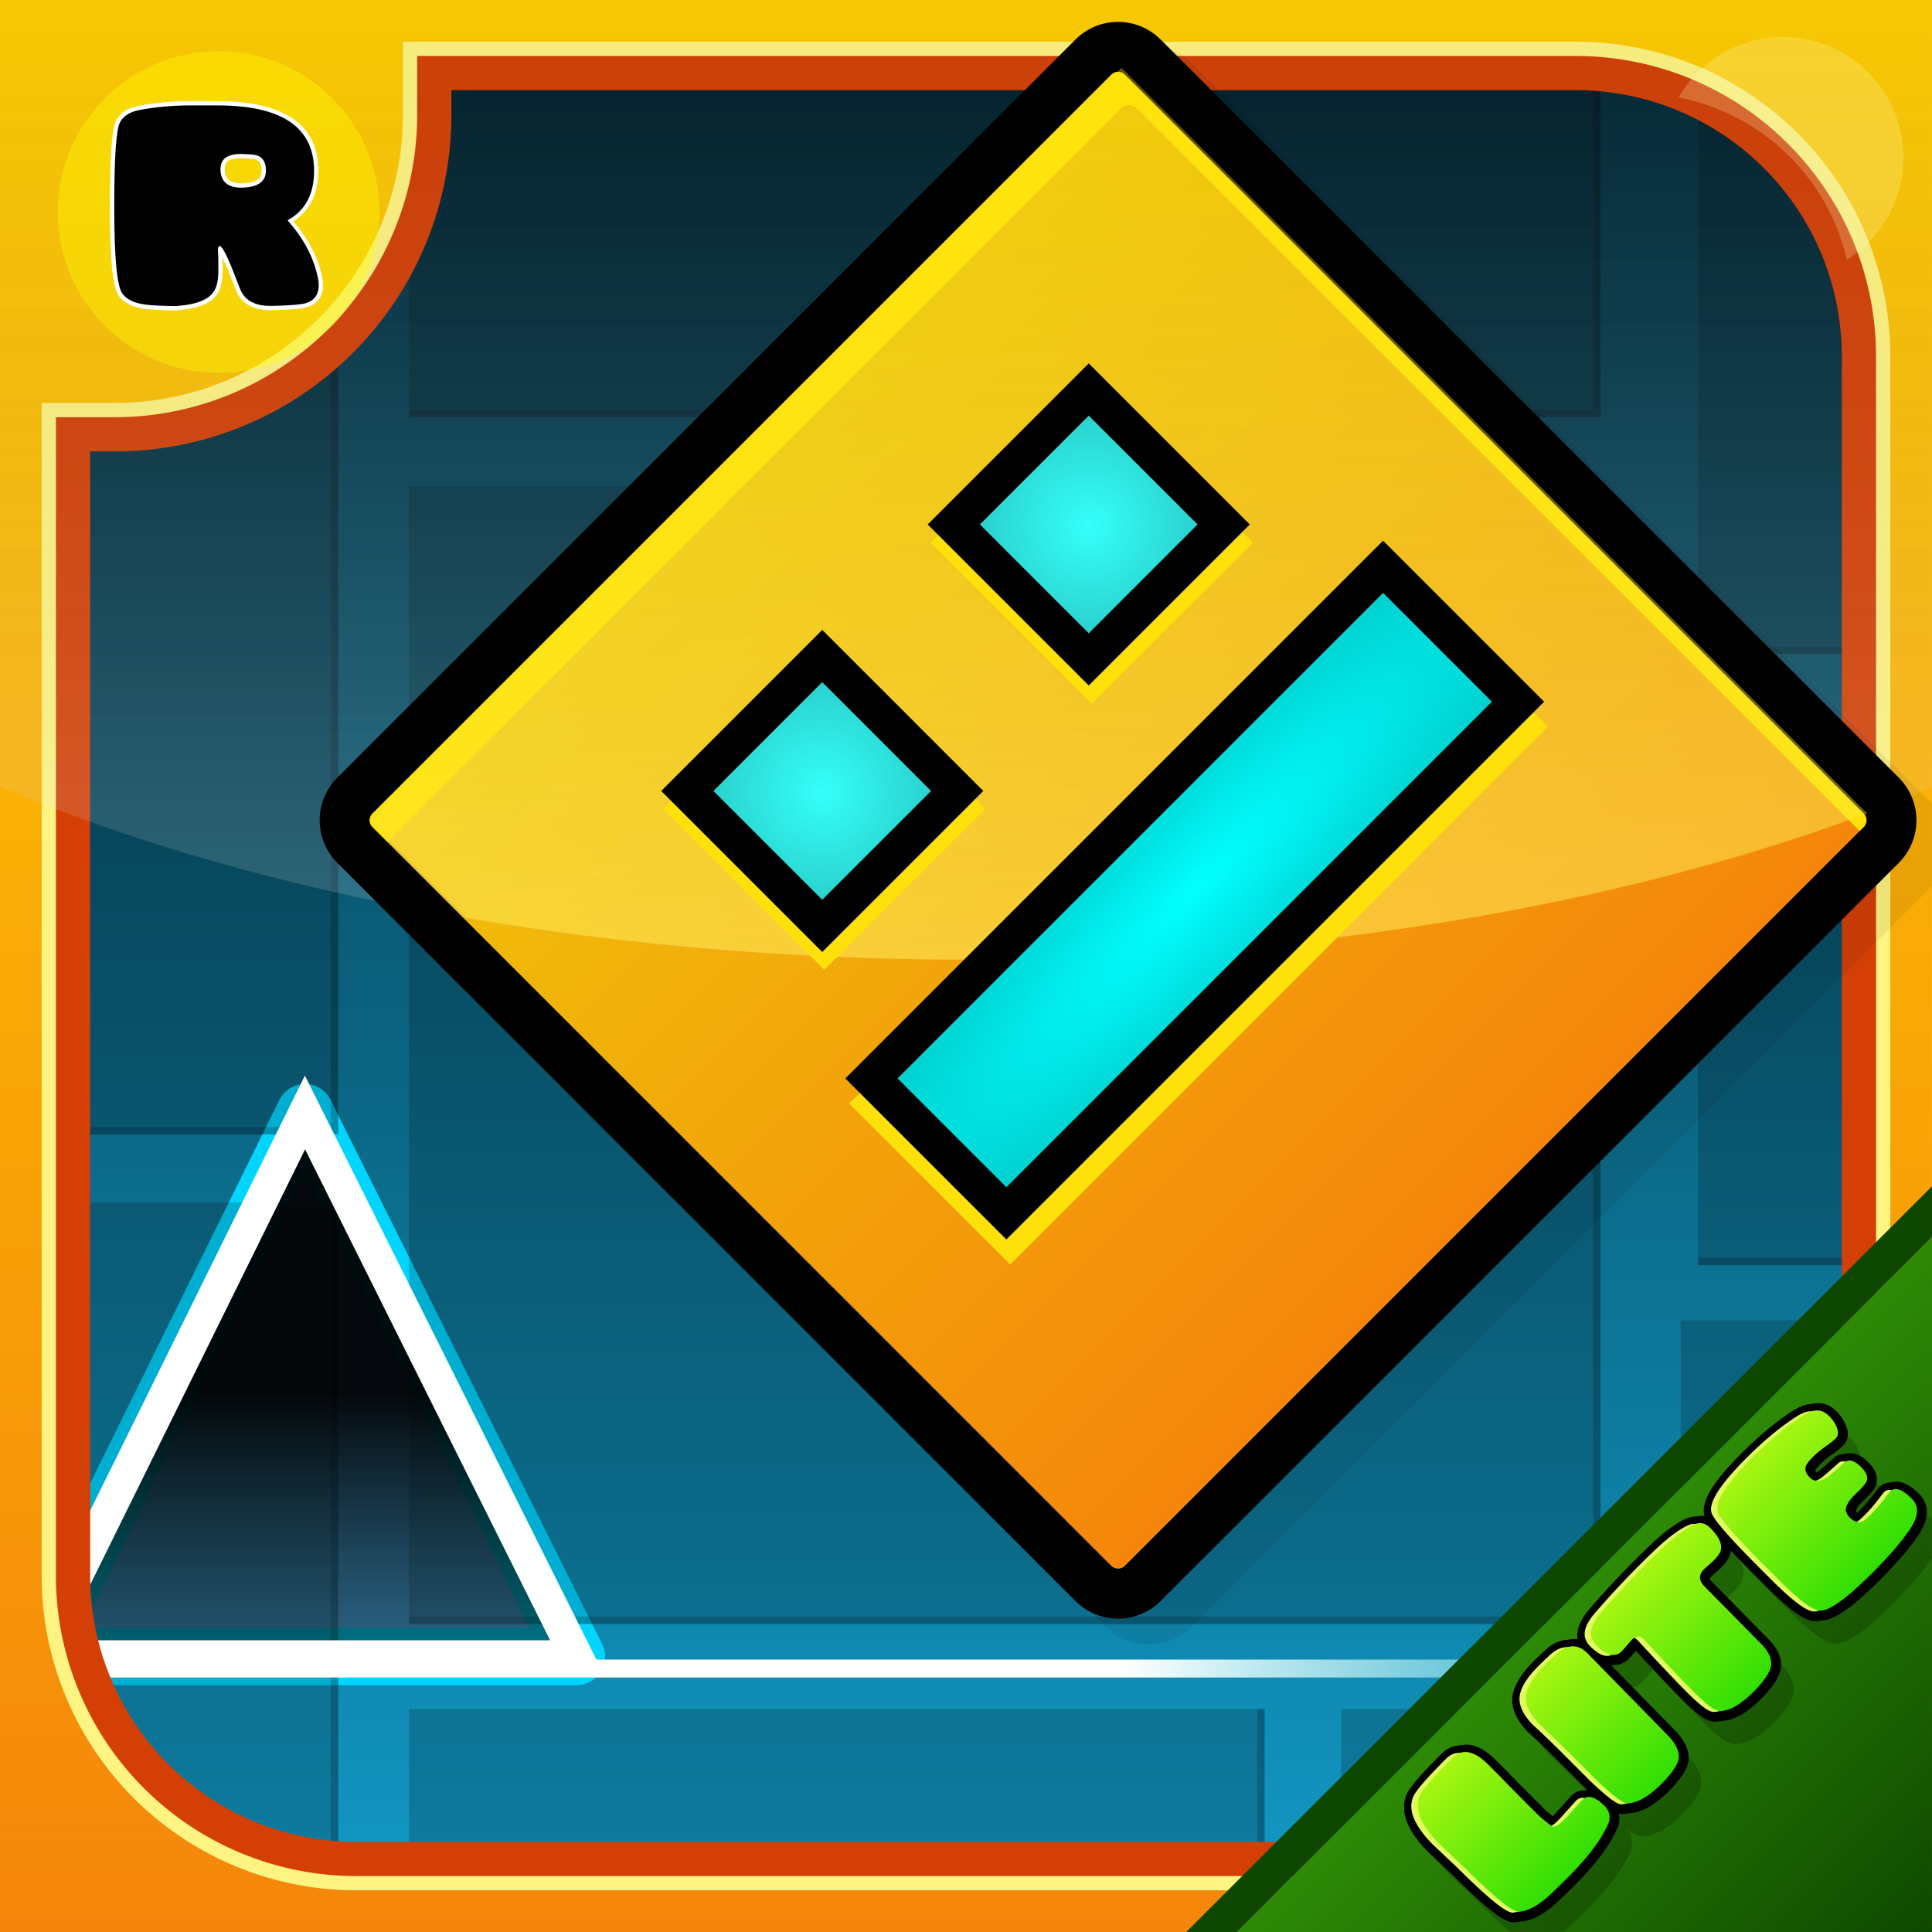
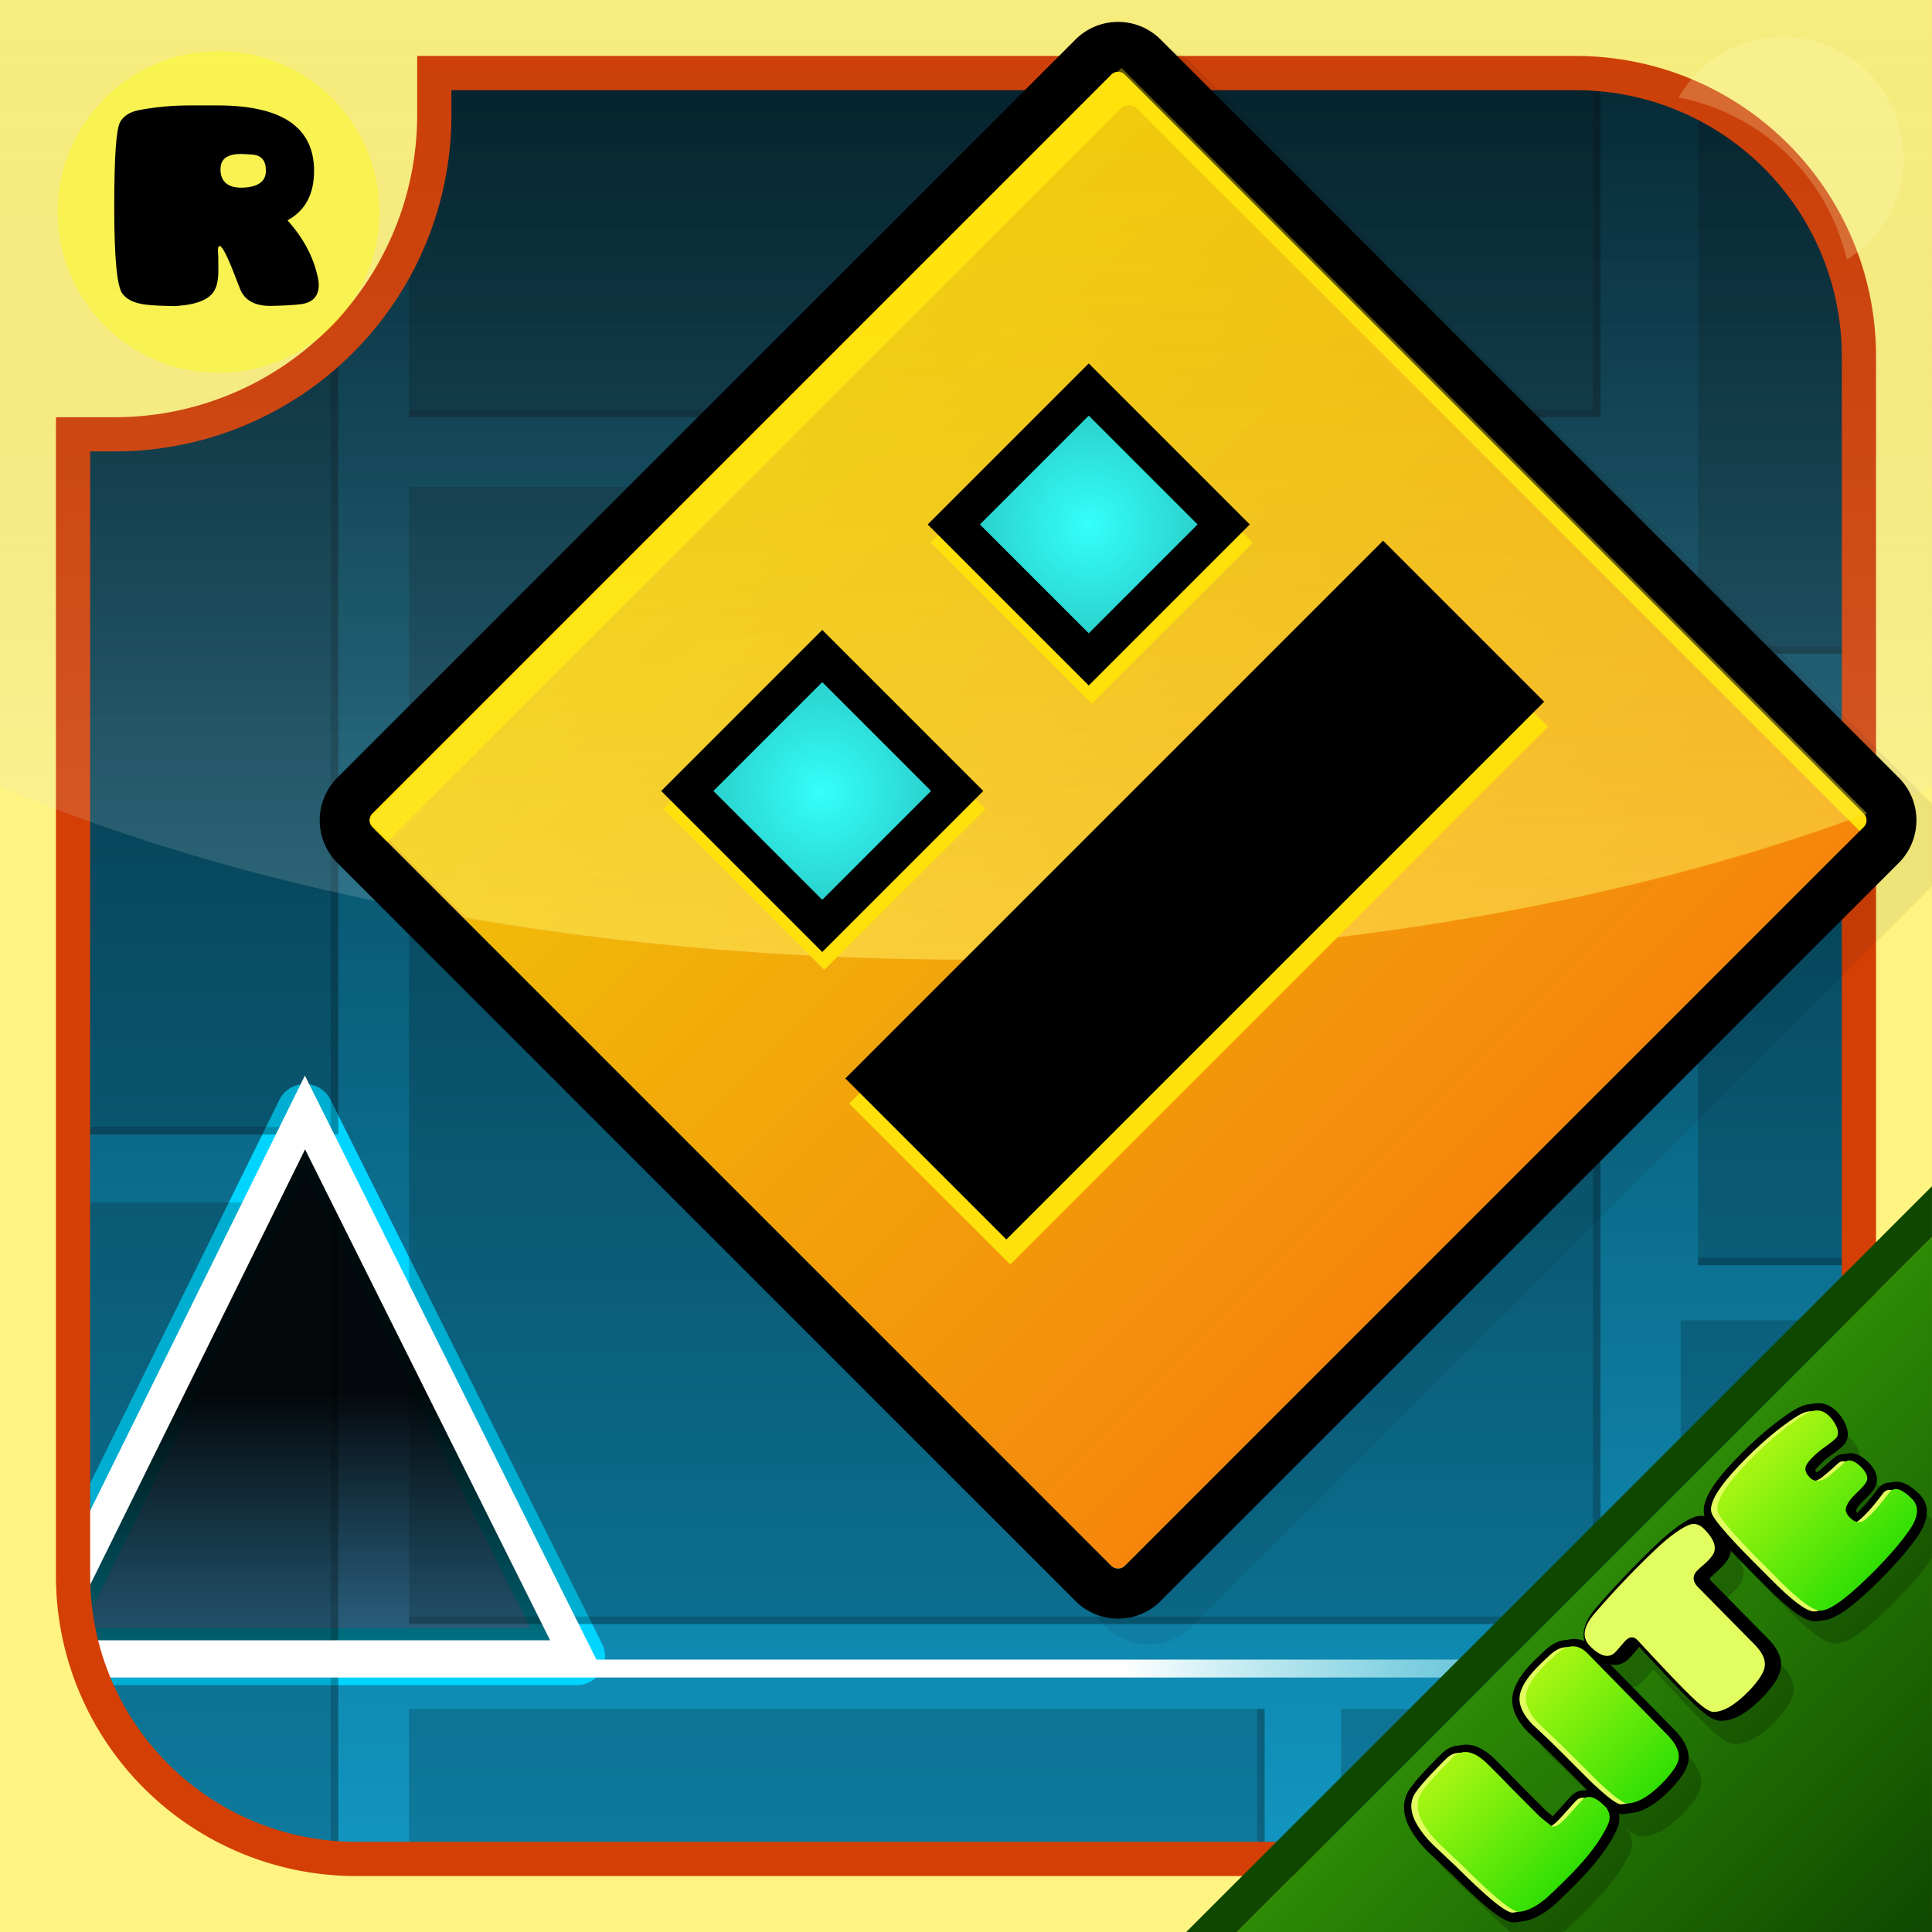
<svg xmlns="http://www.w3.org/2000/svg" xmlns:xlink="http://www.w3.org/1999/xlink" width="512" height="512" viewBox="0 0 135.467 135.467">
  <defs>
    <linearGradient id="k">
      <stop offset="0" style="stop-color:#31df03;stop-opacity:1" />
      <stop offset="1" style="stop-color:#a8f612;stop-opacity:1" />
    </linearGradient>
    <linearGradient id="j">
      <stop offset="0" style="stop-color:#0e4800;stop-opacity:1" />
      <stop offset="1" style="stop-color:#2d8a06;stop-opacity:1" />
    </linearGradient>
    <linearGradient id="b">
      <stop offset="0" style="stop-color:#000;stop-opacity:0" />
      <stop offset="1" style="stop-color:#fff;stop-opacity:.498" />
    </linearGradient>
    <linearGradient id="a">
      <stop offset="0" style="stop-color:#ffff50;stop-opacity:0" />
      <stop offset="1" style="stop-color:#fff;stop-opacity:.498" />
    </linearGradient>
    <linearGradient id="g">
      <stop offset="0" style="stop-color:#fff;stop-opacity:1" />
      <stop offset="1" style="stop-color:#82ffff;stop-opacity:0" />
    </linearGradient>
    <linearGradient id="h">
      <stop offset="0" style="stop-color:#000;stop-opacity:.948" />
      <stop offset="1" style="stop-color:#013c3c;stop-opacity:.298" />
    </linearGradient>
    <linearGradient id="i">
      <stop offset="0" style="stop-color:#1195c0;stop-opacity:1" />
      <stop offset="1" style="stop-color:#032936;stop-opacity:1" />
    </linearGradient>
    <linearGradient id="f">
      <stop offset="0" style="stop-color:#f5860b;stop-opacity:1" />
      <stop offset="1" style="stop-color:#fece01;stop-opacity:1" />
    </linearGradient>
    <linearGradient id="m">
      <stop offset="0" style="stop-color:#01ffff;stop-opacity:1" />
      <stop offset="1" style="stop-color:#01ffff;stop-opacity:0" />
    </linearGradient>
    <linearGradient id="l">
      <stop offset="0" style="stop-color:#34fffa;stop-opacity:1" />
      <stop offset="1" style="stop-color:#34fffa;stop-opacity:0" />
    </linearGradient>
    <linearGradient id="e">
      <stop offset="0" style="stop-color:#f5860b;stop-opacity:1" />
      <stop offset="1" style="stop-color:#f0c209;stop-opacity:1" />
    </linearGradient>
    <linearGradient xlink:href="#a" id="v" x1="-424.691" x2="-424.691" y1="80.432" y2="169.178" gradientTransform="translate(-181.798)" gradientUnits="userSpaceOnUse" />
    <linearGradient xlink:href="#b" id="u" x1="-424.691" x2="-424.691" y1="80.432" y2="169.178" gradientTransform="translate(-182.034)" gradientUnits="userSpaceOnUse" />
    <linearGradient xlink:href="#e" id="t" x1="270.914" x2="270.914" y1="-159.965" y2="-174.124" gradientTransform="translate(-1856.303 639.702)scale(5.27)" gradientUnits="userSpaceOnUse" />
    <linearGradient xlink:href="#f" id="r" x1="-137.522" x2="-2.055" y1="-167.108" y2="-167.108" gradientTransform="rotate(-90 -121.661 221.498)" gradientUnits="userSpaceOnUse" />
    <linearGradient xlink:href="#g" id="q" x1="-317.2" x2="-267.916" y1="218.833" y2="218.833" gradientUnits="userSpaceOnUse" />
    <linearGradient xlink:href="#h" id="p" x1="-374.577" x2="-374.577" y1="199.66" y2="229.464" gradientTransform="translate(-182.034)" gradientUnits="userSpaceOnUse" />
    <linearGradient xlink:href="#i" id="n" x1="-395.967" x2="-260.501" y1="169.626" y2="169.626" gradientTransform="translate(128.66 -664.417)scale(.909)" gradientUnits="userSpaceOnUse" />
    <linearGradient xlink:href="#j" id="D" x1="-701.821" x2="-701.821" y1="261.104" y2="227.054" gradientTransform="rotate(-45 -628.457 -110.92)scale(1 1.023)" gradientUnits="userSpaceOnUse" />
    <linearGradient xlink:href="#k" id="E" x1="-664.743" x2="-664.743" y1="276.046" y2="264.377" gradientTransform="translate(-.234 -.07)" gradientUnits="userSpaceOnUse" />
    <linearGradient xlink:href="#k" id="F" x1="-664.743" x2="-664.743" y1="276.046" y2="264.377" gradientTransform="translate(-.234 -.07)" gradientUnits="userSpaceOnUse" />
    <linearGradient xlink:href="#k" id="G" x1="-664.743" x2="-664.743" y1="276.046" y2="264.377" gradientTransform="translate(-.234 -.07)" gradientUnits="userSpaceOnUse" />
    <linearGradient xlink:href="#k" id="H" x1="-664.743" x2="-664.743" y1="276.046" y2="264.377" gradientTransform="translate(-.234 -.07)" gradientUnits="userSpaceOnUse" />
    <linearGradient xlink:href="#k" id="I" x1="-664.743" x2="-664.743" y1="276.046" y2="264.377" gradientTransform="translate(-.234 -.07)" gradientUnits="userSpaceOnUse" />
    <filter id="s" width="1.006" height="1.006" x="-0.003" y="-0.003">
      <feGaussianBlur stdDeviation="0.555" />
    </filter>
    <filter id="B" width="1.119" height="1.122" x="-0.06" y="-0.061">
      <feGaussianBlur stdDeviation="1.134" />
    </filter>
    <filter id="o" width="1.202" height="1.2" x="-0.101" y="-0.1">
      <feGaussianBlur stdDeviation="0.76" />
    </filter>
    <filter id="z" width="1.511" height="1.511" x="-0.256" y="-0.256">
      <feGaussianBlur stdDeviation="4.024" />
    </filter>
    <filter id="A" width="1.542" height="1.547" x="-0.271" y="-0.273">
      <feGaussianBlur stdDeviation="6.714" />
    </filter>
    <filter id="C" width="1.33" height="1.323" x="-0.165" y="-0.162">
      <feGaussianBlur stdDeviation="4.784" />
    </filter>
    <radialGradient xlink:href="#l" id="y" cx="134.2" cy="-145.23" r="5.35" fx="134.2" fy="-145.23" gradientTransform="translate(-1533.127 912.469)scale(8.05)" gradientUnits="userSpaceOnUse" />
    <radialGradient xlink:href="#l" id="x" cx="134.2" cy="-145.23" r="5.35" fx="134.2" fy="-145.23" gradientTransform="translate(-1559.553 912.469)scale(8.05)" gradientUnits="userSpaceOnUse" />
    <radialGradient xlink:href="#m" id="w" cx="121.439" cy="-122.049" r="23.867" fx="121.439" fy="-122.049" gradientTransform="matrix(7.656 0 0 1.716 -1395.358 -23.86)" gradientUnits="userSpaceOnUse" />
  </defs>
  <g transform="translate(578.001 -101.893)">
    <rect width="123.106" height="123.107" x="-231.18" y="-571.821" ry="0" style="opacity:1;fill:url(#n);fill-opacity:1;stroke-width:8.029;stroke-linecap:round;stroke-linejoin:round" transform="rotate(-90)" />
    <path d="m-537.569 218.057-19.047-38.16-18.834 38.16z" style="opacity:1;fill:#64b4ff;fill-opacity:1;stroke:#00d4ff;stroke-width:4;stroke-linecap:round;stroke-linejoin:round;stroke-miterlimit:4;stroke-dasharray:none;stroke-opacity:1;filter:url(#o)" />
    <path d="M-466.308 103.515v27.104h-83.012v.529h83.542v-27.633zm21.509 4.824v38.872h-13.612v.53h14.141v-39.402zm-110.012 10.057v62.514h-18.19v.529h18.719v-63.043zm88.503 18.153v78.69h-83.012v.53h83.542v-79.22zm21.509 16.866v36.658h-14.142v.53h14.671v-37.188zm-110.012 33.316v45.376h-18.19v.529h18.719V186.73zm110.2 8.268v37.967h-15.016v.53h15.544v-38.497zm-45.245 26.723v11.244h-58.936v.53h59.466V221.72zm23.548 0v11.244h-17.131v.53h17.66V221.72z" style="opacity:.333;fill:#000005;fill-opacity:1;stroke:none;stroke-width:3.657;stroke-linecap:round;stroke-linejoin:round;stroke-miterlimit:4;stroke-dasharray:none;stroke-opacity:1" />
    <path d="M-549.32 102.986v27.633h83.012v-27.633zm90.38 4.824v39.401h14.141v-39.4zm-114.59 10.057v63.043h18.719v-63.043zm24.21 18.152v79.22h83.012v-79.22zm90.38 16.867v37.187h14.141v-37.187zM-573.53 186.2v45.906h18.719V186.2zm113.374 8.269v38.496h15.544V194.47zm-89.165 27.252v11.244h59.466v-11.244zm65.352 0v11.244h17.661v-11.244z" style="opacity:.333;fill:#000;fill-opacity:.55;stroke:none;stroke-width:3.657;stroke-linecap:round;stroke-linejoin:round;stroke-miterlimit:4;stroke-dasharray:none;stroke-opacity:1" />
    <path d="m-537.569 218.057-19.047-38.16-18.834 38.16z" style="fill:url(#p);fill-opacity:1;stroke:#fff;stroke-width:2.3;stroke-linecap:butt;stroke-linejoin:miter;stroke-miterlimit:4;stroke-dasharray:none;stroke-opacity:1" />
    <path d="M-389.247 218.459h121.721v.748h-121.721z" style="opacity:1;fill:url(#q);fill-opacity:1;stroke:none;stroke-width:9.392;stroke-linecap:round;stroke-linejoin:round;stroke-miterlimit:4;stroke-dasharray:none;stroke-opacity:1;filter:url(#filter87692)" transform="matrix(1 0 0 1.679 -182.034 -148.533)" />
    <path d="M-578.001 101.893V237.36h135.466V101.893Zm31.652 6.323h78.792c10.361 0 18.7 8.338 18.7 18.699v85.423c0 10.36-8.339 18.7-18.7 18.7h-85.422c-10.361 0-18.7-8.34-18.7-18.7v-78.793h1.689a23.59 23.59 0 0 0 23.641-23.641z" style="opacity:1;fill:#d33f05;fill-opacity:1;stroke:none;stroke-width:9;stroke-linecap:round;stroke-linejoin:round;stroke-miterlimit:4;stroke-dasharray:none;stroke-dashoffset:0;stroke-opacity:1" />
    <path d="M-578.001 101.893V237.36h135.466V101.893Zm29.252 3.923h81.192c11.69 0 21.1 9.41 21.1 21.099v85.423c0 11.69-9.41 21.099-21.1 21.099h-85.422a21.05 21.05 0 0 1-21.1-21.099v-81.192h4.089a21.196 21.196 0 0 0 21.241-21.242z" style="fill:#fff481;fill-opacity:1;stroke:none;stroke-width:9;stroke-linecap:round;stroke-linejoin:round;stroke-miterlimit:4;stroke-dasharray:none;stroke-dashoffset:0;stroke-opacity:1" />
-     <path d="M-578.001 101.893V237.36h135.466V101.893h-107.219zm28.252 2.923h82.192a22.05 22.05 0 0 1 22.1 22.099v85.423a22.05 22.05 0 0 1-22.1 22.099h-85.422a22.05 22.05 0 0 1-22.1-22.099v-82.192h5.089a20.197 20.197 0 0 0 20.241-20.242z" style="fill:url(#r);fill-opacity:1;stroke:none;stroke-width:9;stroke-linecap:round;stroke-linejoin:round;stroke-miterlimit:4;stroke-dasharray:none;stroke-dashoffset:0;stroke-opacity:1" />
    <path d="M1273.522 92.96a15.96 15.96 0 0 0-11.323 4.706l-195.55 195.55a15.98 15.98 0 0 0 0 22.645l195.55 195.553a15.98 15.98 0 0 0 22.645 0l195.55-195.553a16 16 0 0 0 2.772-3.718v-15.205a16.1 16.1 0 0 0-2.771-3.721L1284.844 97.666a15.96 15.96 0 0 0-11.322-4.705zm0 13.22c.648 0 1.296.249 1.793.746l195.822 195.818a2.534 2.534 0 0 1 0 3.59l-195.822 195.82a2.53 2.53 0 0 1-3.588 0l-195.819-195.82a2.534 2.534 0 0 1 0-3.59l195.819-195.818a2.53 2.53 0 0 1 1.794-.746z" style="opacity:.266;mix-blend-mode:normal;fill:#000;fill-opacity:1;stroke:none;stroke-width:13.709;stroke-linecap:round;stroke-linejoin:round;stroke-miterlimit:4;stroke-dasharray:none;stroke-dashoffset:0;stroke-opacity:1;filter:url(#s)" transform="translate(-834.956 80.434)scale(.265)" />
    <rect width="74.614" height="74.614" x="-503.3" y="-277.862" ry="0.671" style="fill:url(#t);fill-opacity:1;stroke:none;stroke-width:5.27;stroke-linecap:round;stroke-linejoin:round;stroke-miterlimit:4;stroke-dasharray:none;stroke-dashoffset:0;stroke-opacity:1" transform="rotate(-45)" />
    <path fill="none" d="M-572.346 218.689h121.681v1.098h-121.68z" style="opacity:1;fill:#fff;fill-opacity:0;stroke-width:14.871;stroke-linecap:round;stroke-linejoin:round" />
    <path d="M-578.001 101.893v55.152a98.685 44.373 0 0 0 67.733 12.134 98.685 44.373 0 0 0 67.733-12.134v-55.152z" style="opacity:.333;fill:url(#u);fill-opacity:1;stroke:none;stroke-width:4.362;stroke-linecap:round;stroke-linejoin:round;stroke-miterlimit:4;stroke-dasharray:none;stroke-opacity:1" />
    <path d="m-500.438 104.194-1.569 1.569 1.593 1.594-53.645 53.645 1.569 1.569 53.051-53.051h.004a.8.8 0 0 1 .592-.257.8.8 0 0 1 .591.257h.003l52.291 52.29 1.57-1.568-52.886-52.885.833-.833-1.57-1.57-.832.834z" style="fill:#fee10b;fill-opacity:1;stroke:none;stroke-width:6.674;stroke-linecap:round;stroke-linejoin:round;stroke-miterlimit:4;stroke-dasharray:none;stroke-dashoffset:0;stroke-opacity:1" />
    <path d="M-499.605 103.429a4.22 4.22 0 0 0-2.995 1.245l-51.74 51.74a4.227 4.227 0 0 0 0 5.99l51.74 51.74a4.227 4.227 0 0 0 5.99 0l51.74-51.74a4.227 4.227 0 0 0 0-5.99l-51.74-51.74a4.22 4.22 0 0 0-2.995-1.245m0 3.497c.172 0 .343.066.475.198l51.81 51.81a.67.67 0 0 1 0 .95l-51.81 51.81a.67.67 0 0 1-.95 0l-51.81-51.81a.67.67 0 0 1 0-.95l51.81-51.81a.67.67 0 0 1 .475-.198" style="fill:#000;fill-opacity:1;stroke:none;stroke-width:3.627;stroke-linecap:round;stroke-linejoin:round;stroke-miterlimit:4;stroke-dasharray:none;stroke-dashoffset:0;stroke-opacity:1" />
    <path d="m-499.37 106.649-52.76 52.76 6.812 6.811a98.685 44.373 0 0 0 35.285 2.96 98.685 44.373 0 0 0 62.953-10.243z" style="opacity:.333;fill:url(#v);fill-opacity:1;stroke:none;stroke-width:4.362;stroke-linecap:round;stroke-linejoin:round;stroke-miterlimit:4;stroke-dasharray:none;stroke-opacity:1" />
    <path d="m-499.37 106.649-52.76 52.76 6.812 6.811a98.685 44.373 0 0 0 35.285 2.96 98.685 44.373 0 0 0 62.953-10.243z" style="opacity:.333;fill:#ffe600;fill-opacity:1;stroke:none;stroke-width:4.362;stroke-linecap:round;stroke-linejoin:round;stroke-miterlimit:4;stroke-dasharray:none;stroke-opacity:1" />
    <rect width="53.325" height="15.969" x="-493.365" y="-239.842" ry="0" style="fill:#fee10b;fill-opacity:1;stroke:none;stroke-width:.001;stroke-linecap:round;stroke-linejoin:round;stroke-miterlimit:4;stroke-dasharray:none;stroke-dashoffset:0;stroke-opacity:1" transform="rotate(-45)" />
    <rect width="53.325" height="15.969" x="-492.315" y="-241.278" ry="0" style="fill:#000;fill-opacity:1;stroke:none;stroke-width:.001;stroke-linecap:round;stroke-linejoin:round;stroke-miterlimit:4;stroke-dasharray:none;stroke-dashoffset:0;stroke-opacity:1" transform="rotate(-45)" />
-     <rect width="48.148" height="10.792" x="-489.726" y="-238.689" ry="0" style="fill:url(#w);fill-opacity:1;stroke:none;stroke-width:4.161;stroke-linecap:round;stroke-linejoin:round;stroke-miterlimit:4;stroke-dasharray:none;stroke-dashoffset:0;stroke-opacity:1" transform="rotate(-45)" />
    <rect width="15.969" height="15.969" x="-487.975" y="-263.674" ry="0" style="fill:#fee10b;fill-opacity:1;stroke:none;stroke-width:.001;stroke-linecap:round;stroke-linejoin:round;stroke-miterlimit:4;stroke-dasharray:none;stroke-dashoffset:0;stroke-opacity:1" transform="rotate(-45)" />
    <rect width="15.969" height="15.969" x="-487.19" y="-264.66" ry="0" style="fill:#000;fill-opacity:1;stroke:none;stroke-width:.001;stroke-linecap:round;stroke-linejoin:round;stroke-miterlimit:4;stroke-dasharray:none;stroke-dashoffset:0;stroke-opacity:1" transform="rotate(-45)" />
    <rect width="10.792" height="10.792" x="-484.602" y="-262.072" ry="0" style="fill:url(#x);fill-opacity:1;stroke:none;stroke-width:1.97;stroke-linecap:round;stroke-linejoin:round;stroke-miterlimit:4;stroke-dasharray:none;stroke-dashoffset:0;stroke-opacity:1" transform="rotate(-45)" />
    <rect width="15.969" height="15.969" x="-461.519" y="-263.613" ry="0" style="fill:#fee10b;fill-opacity:1;stroke:none;stroke-width:.001;stroke-linecap:round;stroke-linejoin:round;stroke-miterlimit:4;stroke-dasharray:none;stroke-dashoffset:0;stroke-opacity:1" transform="rotate(-45)" />
    <rect width="15.969" height="15.969" x="-460.764" y="-264.66" ry="0" style="fill:#000;fill-opacity:1;stroke:none;stroke-width:.001;stroke-linecap:round;stroke-linejoin:round;stroke-miterlimit:4;stroke-dasharray:none;stroke-dashoffset:0;stroke-opacity:1" transform="rotate(-45)" />
    <rect width="10.792" height="10.792" x="-458.176" y="-262.072" ry="0" style="fill:url(#y);fill-opacity:1;stroke:none;stroke-width:1.97;stroke-linecap:round;stroke-linejoin:round;stroke-miterlimit:4;stroke-dasharray:none;stroke-dashoffset:0;stroke-opacity:1" transform="rotate(-45)" />
    <circle cx="-382.237" cy="111.156" r="18.892" style="opacity:.603;mix-blend-mode:normal;fill:#ff0;fill-opacity:1;stroke-width:8.835;stroke-linecap:round;stroke-linejoin:round;filter:url(#z)" transform="translate(-334.479 50.4)scale(.597)" />
    <path d="M477.55 18.133a31.89 31.89 0 0 0-27.609 16.02c22.056 4.252 39.485 21.15 44.52 42.91a31.89 31.89 0 0 0 14.982-27.038 31.893 31.893 0 0 0-31.892-31.892Z" style="opacity:.474;mix-blend-mode:normal;fill:#ffffbe;fill-opacity:1;stroke-width:14.915;stroke-linecap:round;stroke-linejoin:round;filter:url(#A)" transform="translate(-579.54 99.68)scale(.265)" />
    <g style="font-size:66.031px;font-family:Pusab;mix-blend-mode:normal;fill:#fff;stroke-width:1.651;filter:url(#B)" transform="translate(-418.42 68.576)scale(.328)">
-       <path d="M-445.93 123.197c-3.751 0-7.441.334-11.004 1.006-2.26.437-3.814 1.384-4.724 3.04-1.012 1.868-1.363 8.085-1.363 18.593 0 10.893.534 17.332 1.986 19.121 1.041 1.352 2.647 2.153 4.707 2.51 1.049.208 2.773.346 5.016.412 1.784.066 3.01.175 3.453-.268l-.577.266c4.331-.338 7.384-1.54 8.588-3.846.696-1.245.973-3.106.907-5.404 0-.98-.028-1.435-.05-2.008.34.675.672 1.334 1.13 2.442l1.775 4.535c1.16 3.015 3.917 4.424 7.941 4.283 2.647-.066 4.583-.198 5.745-.334l.02-.002h-.016c3.12-.306 4.916-2.042 4.916-5.002 0-.604-.079-1.336-.291-2.191-.9-4.04-2.975-7.845-6.036-11.473 3.5-2.285 5.336-5.863 5.336-10.768 0-9.984-7.469-14.912-21.515-14.912zm6.082 40.834-.004.014.016-.027c-.003.005-.01.008-.012.013m-21.187.926q-.008-.006-.016-.012l.02.024c-.002-.002-.002-.01-.004-.012m27.252-29.5h.006l1.058.066c1.457.098 2.12.794 2.12 2.522 0 1.626-.984 2.541-3.766 2.719-2.822.172-4.014-.823-4.113-2.758-.054-1.232.3-1.862 1.158-2.223l.014-.006.013-.006c.669-.308 1.786-.442 3.51-.314" style="fill:#fff" />
-     </g>
+       </g>
    <g style="font-size:66.031px;font-family:Pusab;fill:#000;stroke-width:1.651">
      <path d="M-439.855 158.646c0-1.52 0-2.51-.066-2.972-.066-.99.066-1.519.33-1.519q.693 0 2.575 4.557l1.783 4.556c.99 2.575 3.301 3.83 7.065 3.697 2.641-.066 4.556-.198 5.679-.33 2.707-.264 4.094-1.65 4.094-4.094 0-.528-.066-1.188-.264-1.98-.925-4.16-3.038-8.122-6.405-11.886 3.763-2.047 5.678-5.547 5.678-10.565 0-9.31-6.867-13.998-20.601-13.998h-5.943c-3.698 0-7.33.33-10.83.99-2.046.396-3.367 1.255-4.093 2.575-.858 1.585-1.255 7.66-1.255 18.159 0 10.895.595 17.102 1.783 18.554q1.288 1.685 4.16 2.18c.99.197 2.641.33 4.886.395q2.675.099 2.774 0c4.226-.33 6.867-1.452 7.857-3.367q.892-1.585.793-4.952m10.169-20.602c0 2.245-1.52 3.434-4.623 3.632-3.235.198-4.952-1.057-5.084-3.632-.066-1.519.462-2.575 1.717-3.103q1.287-.595 3.962-.397l1.056.066c1.981.132 2.972 1.255 2.972 3.434" style="fill:#000" transform="translate(-418.42 68.576)scale(.328)" />
    </g>
    <path d="M495.936 442.055c-.306 29.935-23.484 54.18-52.97 56.181a39.03 39.03 0 0 0 30.583 14.825 39.03 39.03 0 0 0 39.033-39.034 39.03 39.03 0 0 0-16.646-31.972" style="opacity:.343;mix-blend-mode:normal;fill:#fff056;fill-opacity:1;stroke-width:18.254;stroke-linecap:round;stroke-linejoin:round;filter:url(#C)" transform="translate(-582.04 97.18)scale(.265)" />
    <path d="M-491.27 237.36h48.735v-48.736z" style="fill:url(#D);fill-opacity:1;stroke:none;stroke-width:4.046;stroke-linecap:round;stroke-linejoin:round;stroke-miterlimit:4;stroke-dasharray:none;stroke-opacity:1" />
    <path d="M-494.825 237.36h3.554l48.736-48.736v-3.555z" style="fill:#0e4800;fill-opacity:1;stroke:none;stroke-width:3.998;stroke-linecap:round;stroke-linejoin:round;stroke-miterlimit:4;stroke-dasharray:none;stroke-opacity:1" />
    <g style="fill:#000">
      <g style="font-size:20.544px;font-family:Pusab;stroke-width:.514">
        <path d="M-476.951 224.888c-1.372 1.372-2.209 2.3-2.446 2.893-.281.722-.176 1.485.236 2.275q.511.947 1.42 1.807a289 289 0 0 0 1.446 1.36l.018.012c2.193 2.19 3.632 3.454 4.426 3.454l.024.002.022-.003c.732-.056 1.495-.46 2.247-1.087.223-.191.758-.698 1.603-1.543 1.038-1.038 1.859-2.037 2.43-2.98.297-.503.497-.91.571-1.17l.006-.02.004-.02c.131-.615-.021-1.162-.47-1.61-.775-.775-1.688-1.162-2.4-.45-.134.133-.33.358-.618.675-.293.322-.464.522-.545.603l-.007.007-.008.009c-.235.251-.337.325-.379.359-.309-.246-.616-.489-.69-.564l-.466-.465c-.755-.755-1.49-1.492-2.183-2.214l-.004-.004-.927-.927c-1.126-1.093-2.318-1.392-3.31-.4z" />
        <path d="M-470.459 218.365c-.91.91-1.493 1.853-1.512 2.706l-.002.007.002.007c0 .756.394 1.511 1.081 2.23l.014.014.014.014q1.037.95 2.118 2.03l1.936 1.936.006.006c1.155 1.096 1.992 1.808 2.573 1.778.893-.038 1.782-.572 2.642-1.402l.004-.004.393-.393.01-.01c.603-.664 1.035-1.262 1.123-1.836v-.011l.002-.01c.087-.74-.283-1.447-.908-2.104l-5.633-5.75c-.959-.998-2.111-.893-3.143.103a28 28 0 0 0-.72.69z" />
-         <path d="M-462.504 210.44a62 62 0 0 0-4.096 4.332c-.899 1.068-1.138 2.166-.242 3.062.916.916 1.951 1.218 2.72.303l.586-.67.01-.013c.009-.024.005-.05.023-.03 2.152 2.327 3.544 3.782 4.211 4.358.53.47 1.035.832 1.517.831.888 0 1.78-.545 2.668-1.403l.003-.002.377-.378.01-.01c.59-.65 1.016-1.25 1.12-1.81.157-.788-.236-1.514-.889-2.167l-3.925-3.983c-.199-.199-.187-.226-.03-.373l.008-.008.007-.007c.081-.08.454-.396.64-.581.298-.299.537-.6.638-.9l.001-.008.003-.006c.244-.78-.184-1.537-.876-2.229-.486-.486-1.125-.66-1.76-.368-.765.334-1.679 1.045-2.724 2.06" />
        <path d="M-455.86 203.766c-1.896 1.896-2.95 3.381-2.618 4.466.205.657 1.364 1.956 3.387 3.98l1.018 1.017c1.392 1.392 2.465 2.252 3.22 2.336.966.107 2.38-.988 4.252-2.86 1.149-1.15 2.02-2.167 2.627-3.047.735-1.07.905-2.142.103-2.943-.851-.852-1.839-1.264-2.5-.373-.447.591-.78 1.004-1.05 1.273l-.006.007-.007.007c-.398.426-.537.535-.537.535l-.005.001-.007.002c-.003 0-.087.014-.23-.129-.09-.09-.088-.112-.097-.138.024-.13.12-.34.518-.714.484-.455.852-.865.925-1.251.112-.537-.16-1.038-.563-1.442-.608-.608-1.377-.921-2.018-.341a26 26 0 0 1-1.073.938c-.368.244-.47.171-.496.145-.128-.128-.155-.177-.155-.177l.004-.018.006-.017s.14-.213.536-.583l.008-.008.007-.007c.099-.099.294-.245.612-.477.323-.235.609-.454.781-.627.433-.432.396-.972.19-1.468l-.003-.005-.003-.009a3.1 3.1 0 0 0-.633-.92c-.454-.454-1.003-.673-1.646-.538-.343.064-.823.316-1.295.64-1.038.708-2.127 1.619-3.253 2.745zm4.548-3.385c.004 0 .01-.006.013-.007l-.021.004c.003 0 .005.004.008.003m4.446 5.553c-.001.005.007.009.005.014l.007-.031c0 .005-.011.012-.012.018z" />
      </g>
      <g style="font-size:20.544px;font-family:Pusab;stroke-width:.514">
        <path d="M-476.507 224.827c-1.371 1.372-2.208 2.303-2.446 2.896-.288.743-.184 1.47.235 2.274.34.632.82 1.233 1.423 1.806a285 285 0 0 0 1.444 1.359l.018.012c2.194 2.191 3.634 3.456 4.428 3.456l.024.001.022-.003c.731-.056 1.493-.458 2.245-1.085.223-.191.759-.698 1.604-1.543 1.038-1.038 1.859-2.04 2.43-2.983.296-.503.496-.909.57-1.17l.006-.019.004-.02c.132-.614-.019-1.16-.468-1.61-.773-.773-1.698-1.155-2.403-.45-.134.134-.327.357-.616.674-.293.322-.464.522-.545.604l-.007.007-.009.008c-.235.252-.337.325-.378.359-.31-.246-.616-.489-.69-.564l-.465-.464c-.755-.755-1.493-1.492-2.186-2.213l-.004-.005-.927-.926c-1.126-1.092-2.316-1.394-3.309-.4z" />
        <path d="M-470.014 218.305c-.91.91-1.494 1.853-1.513 2.705l-.001.007.001.007c0 .757.395 1.512 1.082 2.23l.014.014.013.014a68 68 0 0 1 2.117 2.032l1.938 1.937.006.006c1.154 1.096 1.994 1.807 2.574 1.776.893-.037 1.782-.572 2.642-1.402l.004-.004.391-.39.011-.012c.603-.663 1.035-1.264 1.123-1.838l.001-.01v-.011c.087-.739-.283-1.447-.907-2.104l-5.632-5.747c-.959-1-2.112-.896-3.145.1-.405.377-.644.614-.72.69z" />
        <path d="M-462.06 210.38a62 62 0 0 0-4.096 4.331c-.898 1.068-1.137 2.166-.241 3.062.916.916 1.951 1.219 2.727.297l-.005.008.596-.682-.01.011c.094-.103.006-.07.03-.043 2.152 2.326 3.545 3.781 4.212 4.357.53.47 1.034.833 1.518.833.888 0 1.78-.546 2.668-1.403l.003-.003.377-.377.01-.01c.59-.65 1.015-1.253 1.118-1.811.158-.788-.235-1.514-.888-2.167l-3.925-3.983c-.2-.2-.188-.224-.03-.372l.01-.008.006-.007c.081-.081.453-.395.638-.58.299-.298.539-.599.64-.902l.001-.007.003-.006c.244-.78-.184-1.537-.876-2.229-.486-.486-1.125-.66-1.76-.369-.765.334-1.68 1.044-2.725 2.06z" />
        <path d="M-455.415 203.705c-1.896 1.896-2.95 3.382-2.619 4.467.206.657 1.366 1.956 3.39 3.98l1.016 1.016c1.392 1.392 2.463 2.255 3.22 2.339.965.107 2.379-.988 4.252-2.86 1.149-1.15 2.02-2.17 2.626-3.05.735-1.069.907-2.14.105-2.942-.851-.851-1.84-1.265-2.5-.374-.448.592-.78 1.006-1.049 1.275l-.007.007-.007.007c-.397.424-.539.533-.539.533l-.004.001-.007.002c-.004 0-.088.015-.23-.129-.092-.09-.088-.113-.097-.138.024-.13.12-.341.517-.714.485-.455.853-.865.926-1.251.112-.537-.158-1.036-.562-1.44-.61-.61-1.378-.92-2.02-.34-.607.55-.952.84-1.072.935-.369.245-.47.171-.496.145-.128-.128-.154-.176-.154-.176l.004-.018.006-.016s.14-.216.534-.585l.009-.008.007-.007c.098-.099.292-.244.61-.475.322-.234.61-.453.784-.627.435-.435.395-.974.188-1.47l-.003-.005-.002-.009a3.1 3.1 0 0 0-.633-.92c-.455-.454-1.003-.672-1.646-.538-.343.064-.823.316-1.296.64-1.038.708-2.126 1.62-3.252 2.745zm4.548-3.385c.003 0 .009-.006.012-.007l-.02.005c.003-.001.005.003.008.002m4.445 5.554c0 .005.007.008.006.014l.007-.032c0 .005-.012.012-.013.018" />
      </g>
    </g>
-     <path d="M-454.363 205.507c-1.892 1.892-2.906 3.344-2.593 4.367q.094.3.48.81a6 6 0 0 0-.185-.196c-.461-.46-1.055-.616-1.645-.346h-.001c-.749.327-1.658 1.028-2.7 2.041a61 61 0 0 0-4.088 4.323c-.814.967-.968 1.916-.324 2.726-.879-.777-1.887-.72-2.819.178-.415.386-.654.627-.723.696h-.001c-.904.904-1.465 1.819-1.483 2.638v.012c0 .722.377 1.453 1.053 2.161l.013.013.01.01a66 66 0 0 1 2.122 2.034l1.935 1.935.005.005c.22.209.425.397.62.574-.574-.357-1.158-.412-1.63.06-.132.131-.323.352-.612.67-.293.322-.467.524-.552.61l-.005.004-.007.007c-.313.336-.435.387-.47.405a15 15 0 0 1-.742-.606l-.465-.466a153 153 0 0 1-2.185-2.215l-.003-.003-.926-.926c-1.1-1.068-2.23-1.342-3.17-.4-1.37 1.37-2.196 2.291-2.423 2.859-.268.688-.172 1.42.23 2.19.334.622.805 1.215 1.403 1.782q.978.928 1.295 1.224c.085.079.132.123.165.15.003.003.004 0 .007.004 1.088 1.087 1.987 1.94 2.707 2.521h3.67q.102-.078.205-.163c.22-.188.753-.692 1.598-1.536 1.034-1.035 1.849-2.03 2.415-2.963.295-.502.487-.896.558-1.146l.005-.017.003-.017c.114-.53.005-1.01-.342-1.413.475.367.859.573 1.151.558.86-.036 1.725-.551 2.584-1.38l.387-.387.008-.008c.6-.659 1.013-1.242 1.097-1.784l.003-.009v-.01c.083-.698-.267-1.376-.88-2.02l-5.203-5.312c.73.503 1.465.674 2.042-.011l.586-.673c.133-.145.108-.12.18-.041 2.151 2.326 3.54 3.777 4.202 4.349.526.466 1.012.809 1.453.809.853 0 1.72-.526 2.607-1.382l.371-.372.008-.008c.585-.645.994-1.233 1.092-1.763.148-.742-.219-1.435-.86-2.076l-3.925-3.983c-.236-.236-.23-.33-.028-.517l.006-.006.007-.007c.085-.085.459-.398.64-.58.296-.295.521-.585.617-.872.16-.51.012-1.016-.323-1.508.57.682 1.42 1.577 2.542 2.7l1.018 1.018c1.39 1.39 2.443 2.226 3.16 2.306.913.101 2.3-.961 4.17-2.832 1.146-1.146 2.013-2.158 2.616-3.032q.05-.072.094-.145v-2.69c-.827-.82-1.726-1.178-2.328-.366-.448.592-.787 1.013-1.06 1.285l-.006.006-.007.007c-.402.43-.588.564-.588.564h-.006l-.006.003c-.047.01-.159.007-.322-.156-.11-.11-.122-.165-.132-.207.025-.159.146-.404.558-.79.483-.454.828-.847.893-1.197v-.001c.102-.49-.145-.959-.536-1.35-.588-.589-1.295-.867-1.88-.337-.611.554-.962.85-1.082.946-.396.264-.553.204-.626.131-.181-.182-.176-.276-.176-.276l.003-.014.004-.015c.012-.055.14-.235.564-.632l.007-.007.005-.005c.104-.104.306-.255.625-.486.322-.234.601-.447.77-.616.394-.394.362-.891.166-1.362v-.004l-.004-.006a3 3 0 0 0-.612-.89c-.434-.435-.952-.638-1.555-.512q.006-.005.01-.006l-.017.004q.002 0 .005.003c-.328.061-.787.3-1.257.624-1.032.703-2.117 1.611-3.239 2.733zm8.825 2.077c0 .005.006.01.005.014l.005-.027c0 .003-.01.009-.01.013m-12.77 2.558q.003-.002.005-.004l-.01.005h.005z" style="font-size:20.544px;font-family:Pusab;fill:#000;fill-opacity:.2;stroke:none;stroke-width:.514;stroke-opacity:.5" />
+     <path d="M-454.363 205.507c-1.892 1.892-2.906 3.344-2.593 4.367q.094.3.48.81a6 6 0 0 0-.185-.196c-.461-.46-1.055-.616-1.645-.346h-.001c-.749.327-1.658 1.028-2.7 2.041a61 61 0 0 0-4.088 4.323c-.814.967-.968 1.916-.324 2.726-.879-.777-1.887-.72-2.819.178-.415.386-.654.627-.723.696c-.904.904-1.465 1.819-1.483 2.638v.012c0 .722.377 1.453 1.053 2.161l.013.013.01.01a66 66 0 0 1 2.122 2.034l1.935 1.935.005.005c.22.209.425.397.62.574-.574-.357-1.158-.412-1.63.06-.132.131-.323.352-.612.67-.293.322-.467.524-.552.61l-.005.004-.007.007c-.313.336-.435.387-.47.405a15 15 0 0 1-.742-.606l-.465-.466a153 153 0 0 1-2.185-2.215l-.003-.003-.926-.926c-1.1-1.068-2.23-1.342-3.17-.4-1.37 1.37-2.196 2.291-2.423 2.859-.268.688-.172 1.42.23 2.19.334.622.805 1.215 1.403 1.782q.978.928 1.295 1.224c.085.079.132.123.165.15.003.003.004 0 .007.004 1.088 1.087 1.987 1.94 2.707 2.521h3.67q.102-.078.205-.163c.22-.188.753-.692 1.598-1.536 1.034-1.035 1.849-2.03 2.415-2.963.295-.502.487-.896.558-1.146l.005-.017.003-.017c.114-.53.005-1.01-.342-1.413.475.367.859.573 1.151.558.86-.036 1.725-.551 2.584-1.38l.387-.387.008-.008c.6-.659 1.013-1.242 1.097-1.784l.003-.009v-.01c.083-.698-.267-1.376-.88-2.02l-5.203-5.312c.73.503 1.465.674 2.042-.011l.586-.673c.133-.145.108-.12.18-.041 2.151 2.326 3.54 3.777 4.202 4.349.526.466 1.012.809 1.453.809.853 0 1.72-.526 2.607-1.382l.371-.372.008-.008c.585-.645.994-1.233 1.092-1.763.148-.742-.219-1.435-.86-2.076l-3.925-3.983c-.236-.236-.23-.33-.028-.517l.006-.006.007-.007c.085-.085.459-.398.64-.58.296-.295.521-.585.617-.872.16-.51.012-1.016-.323-1.508.57.682 1.42 1.577 2.542 2.7l1.018 1.018c1.39 1.39 2.443 2.226 3.16 2.306.913.101 2.3-.961 4.17-2.832 1.146-1.146 2.013-2.158 2.616-3.032q.05-.072.094-.145v-2.69c-.827-.82-1.726-1.178-2.328-.366-.448.592-.787 1.013-1.06 1.285l-.006.006-.007.007c-.402.43-.588.564-.588.564h-.006l-.006.003c-.047.01-.159.007-.322-.156-.11-.11-.122-.165-.132-.207.025-.159.146-.404.558-.79.483-.454.828-.847.893-1.197v-.001c.102-.49-.145-.959-.536-1.35-.588-.589-1.295-.867-1.88-.337-.611.554-.962.85-1.082.946-.396.264-.553.204-.626.131-.181-.182-.176-.276-.176-.276l.003-.014.004-.015c.012-.055.14-.235.564-.632l.007-.007.005-.005c.104-.104.306-.255.625-.486.322-.234.601-.447.77-.616.394-.394.362-.891.166-1.362v-.004l-.004-.006a3 3 0 0 0-.612-.89c-.434-.435-.952-.638-1.555-.512q.006-.005.01-.006l-.017.004q.002 0 .005.003c-.328.061-.787.3-1.257.624-1.032.703-2.117 1.611-3.239 2.733zm8.825 2.077c0 .005.006.01.005.014l.005-.027c0 .003-.01.009-.01.013m-12.77 2.558q.003-.002.005-.004l-.01.005h.005z" style="font-size:20.544px;font-family:Pusab;fill:#000;fill-opacity:.2;stroke:none;stroke-width:.514;stroke-opacity:.5" />
    <path d="M-467.479 228.144c-.116.116-.305.334-.595.654s-.465.523-.567.624q-.61.654-.958.61c-.523-.406-.843-.668-.974-.798l-.465-.465c-.755-.756-1.496-1.497-2.193-2.223l-.915-.915c-.973-.944-1.787-1.09-2.47-.407-1.365 1.366-2.135 2.252-2.31 2.688-.203.523-.145 1.104.204 1.772q.457.849 1.307 1.656c1.09 1.031 1.555 1.467 1.424 1.336 2.222 2.223 3.559 3.327 4.053 3.327.566-.044 1.205-.363 1.903-.944.203-.175.726-.668 1.569-1.511 1.016-1.017 1.8-1.976 2.338-2.862.29-.494.45-.828.509-1.031a1.1 1.1 0 0 0-.305-1.06c-.668-.669-1.191-.814-1.555-.45zm.364-10.241c-.698-.726-1.468-.683-2.296.116a25 25 0 0 0-.711.683c-.872.871-1.322 1.641-1.337 2.295 0 .552.29 1.162.915 1.816q1.047.959 2.136 2.048l1.932 1.932q1.721 1.635 2.135 1.613c.697-.03 1.438-.45 2.252-1.235l.377-.378c.582-.639.916-1.147.974-1.525q.086-.741-.741-1.613zm3.965-.973c2.15 2.324 3.53 3.762 4.17 4.314.508.45.886.683 1.118.683.668 0 1.409-.422 2.252-1.235l.363-.363c.566-.625.9-1.133.973-1.525.102-.509-.145-1.046-.726-1.627l-3.922-3.98c-.422-.422-.436-.843-.015-1.235.116-.117.48-.422.64-.582.275-.276.435-.493.493-.668.145-.465-.102-1.002-.726-1.627-.334-.334-.712-.421-1.09-.247-.668.29-1.525.945-2.556 1.947a61 61 0 0 0-4.053 4.285c-.77.915-.872 1.656-.276 2.252.77.77 1.38.886 1.845.334l.595-.683q.48-.523.915-.043m17.17-10.314c-.45.595-.813 1.046-1.103 1.336-.422.45-.712.683-.857.712-.262.058-.523-.029-.785-.29q-.283-.284-.305-.567c.03-.32.276-.712.74-1.148.48-.45.727-.755.756-.93.058-.26-.072-.566-.406-.9-.494-.494-.887-.596-1.192-.32a25 25 0 0 1-1.133.988c-.537.363-.958.378-1.263.073-.276-.276-.378-.523-.306-.77.044-.189.276-.48.712-.886.131-.13.363-.305.683-.538.32-.232.567-.42.712-.566.189-.189.203-.465.058-.814a2.5 2.5 0 0 0-.509-.74c-.334-.335-.697-.465-1.104-.378-.246.043-.61.232-1.074.552-1.003.683-2.063 1.569-3.167 2.673-1.874 1.874-2.688 3.152-2.47 3.864.145.465 1.22 1.714 3.24 3.733l1.016 1.017c1.38 1.38 2.34 2.106 2.862 2.164.654.073 1.903-.828 3.763-2.687 1.133-1.133 1.975-2.12 2.556-2.963q.96-1.394.175-2.18c-.741-.74-1.264-.886-1.598-.435z" style="font-size:20.544px;font-family:Pusab;fill:#e2fd5f;stroke-width:.514" />
    <g style="font-size:20.544px;font-family:Pusab;fill:url(#E);stroke-width:.514" transform="rotate(-45 -635.67 -26.188)">
      <path d="M-696.224 272.853c-.164 0-.452.02-.883.041-.432.02-.699.042-.842.042q-.894.03-1.11-.247c-.082-.657-.123-1.068-.123-1.253v-.658c0-1.068 0-2.116.02-3.122v-1.294c-.02-1.356-.492-2.034-1.458-2.034-1.931 0-3.102.082-3.534.267-.513.226-.883.678-1.109 1.397q-.277.924-.246 2.095c.04 1.5.061 2.137.061 1.952 0 3.143.165 4.869.514 5.218.431.37 1.11.596 2.013.678.267.02.986.041 2.178.041 1.438 0 2.67-.123 3.677-.37.555-.144.904-.267 1.089-.37a1.1 1.1 0 0 0 .534-.965c0-.945-.267-1.418-.78-1.418z" style="fill:url(#F)" />
      <path d="M-688.725 265.868c.02-1.006-.555-1.52-1.705-1.54-.555-.02-.884-.02-.987-.02-1.232 0-2.095.225-2.568.677-.39.39-.616 1.027-.636 1.931q.06 1.417.061 2.959v2.732q.062 2.373.37 2.65c.514.472 1.335.698 2.465.719h.534c.863-.041 1.459-.164 1.767-.39q.586-.462.616-1.664z" style="fill:url(#G)" />
-       <path d="M-685.233 267.984c-.123 3.164-.164 5.157-.103 6 .041.677.144 1.109.308 1.273.473.472 1.295.698 2.466.719h.513c.843-.041 1.438-.164 1.767-.39.431-.288.637-.843.637-1.664l.041-5.588c0-.596.288-.904.863-.884.164 0 .637.041.863.041.39 0 .657-.04.821-.123.432-.226.637-.78.637-1.664 0-.472-.205-.801-.596-.945-.677-.267-1.746-.41-3.184-.431a61 61 0 0 0-5.896.164c-1.191.103-1.787.555-1.787 1.397 0 1.089.35 1.602 1.068 1.54l.904-.06q.71-.032.678.616z" style="fill:url(#H)" />
      <path d="M-665.799 272.833c-.74.102-1.315.164-1.725.164-.617.02-.986-.02-1.11-.103-.226-.143-.349-.39-.349-.76q0-.4.185-.616c.246-.205.698-.308 1.335-.288.658.02 1.048-.02 1.192-.123.226-.144.349-.452.349-.924 0-.699-.205-1.048-.616-1.069a26 26 0 0 1-1.5-.102c-.637-.124-.945-.411-.945-.843 0-.39.103-.636.329-.76.164-.102.534-.144 1.13-.123.185 0 .472.041.862.103s.699.102.904.102c.267 0 .473-.184.617-.534a2.5 2.5 0 0 0 .164-.883c0-.473-.164-.822-.514-1.048-.205-.144-.595-.267-1.15-.37-1.192-.226-2.568-.349-4.13-.349-2.65 0-4.129.329-4.478.986-.226.432-.349 2.075-.349 4.93v1.439c0 1.951.164 3.143.493 3.554.41.513 1.931.76 4.56.76 1.603 0 2.897-.103 3.904-.288q1.665-.308 1.664-1.417c0-1.048-.267-1.52-.822-1.438" style="fill:url(#I)" />
    </g>
  </g>
</svg>